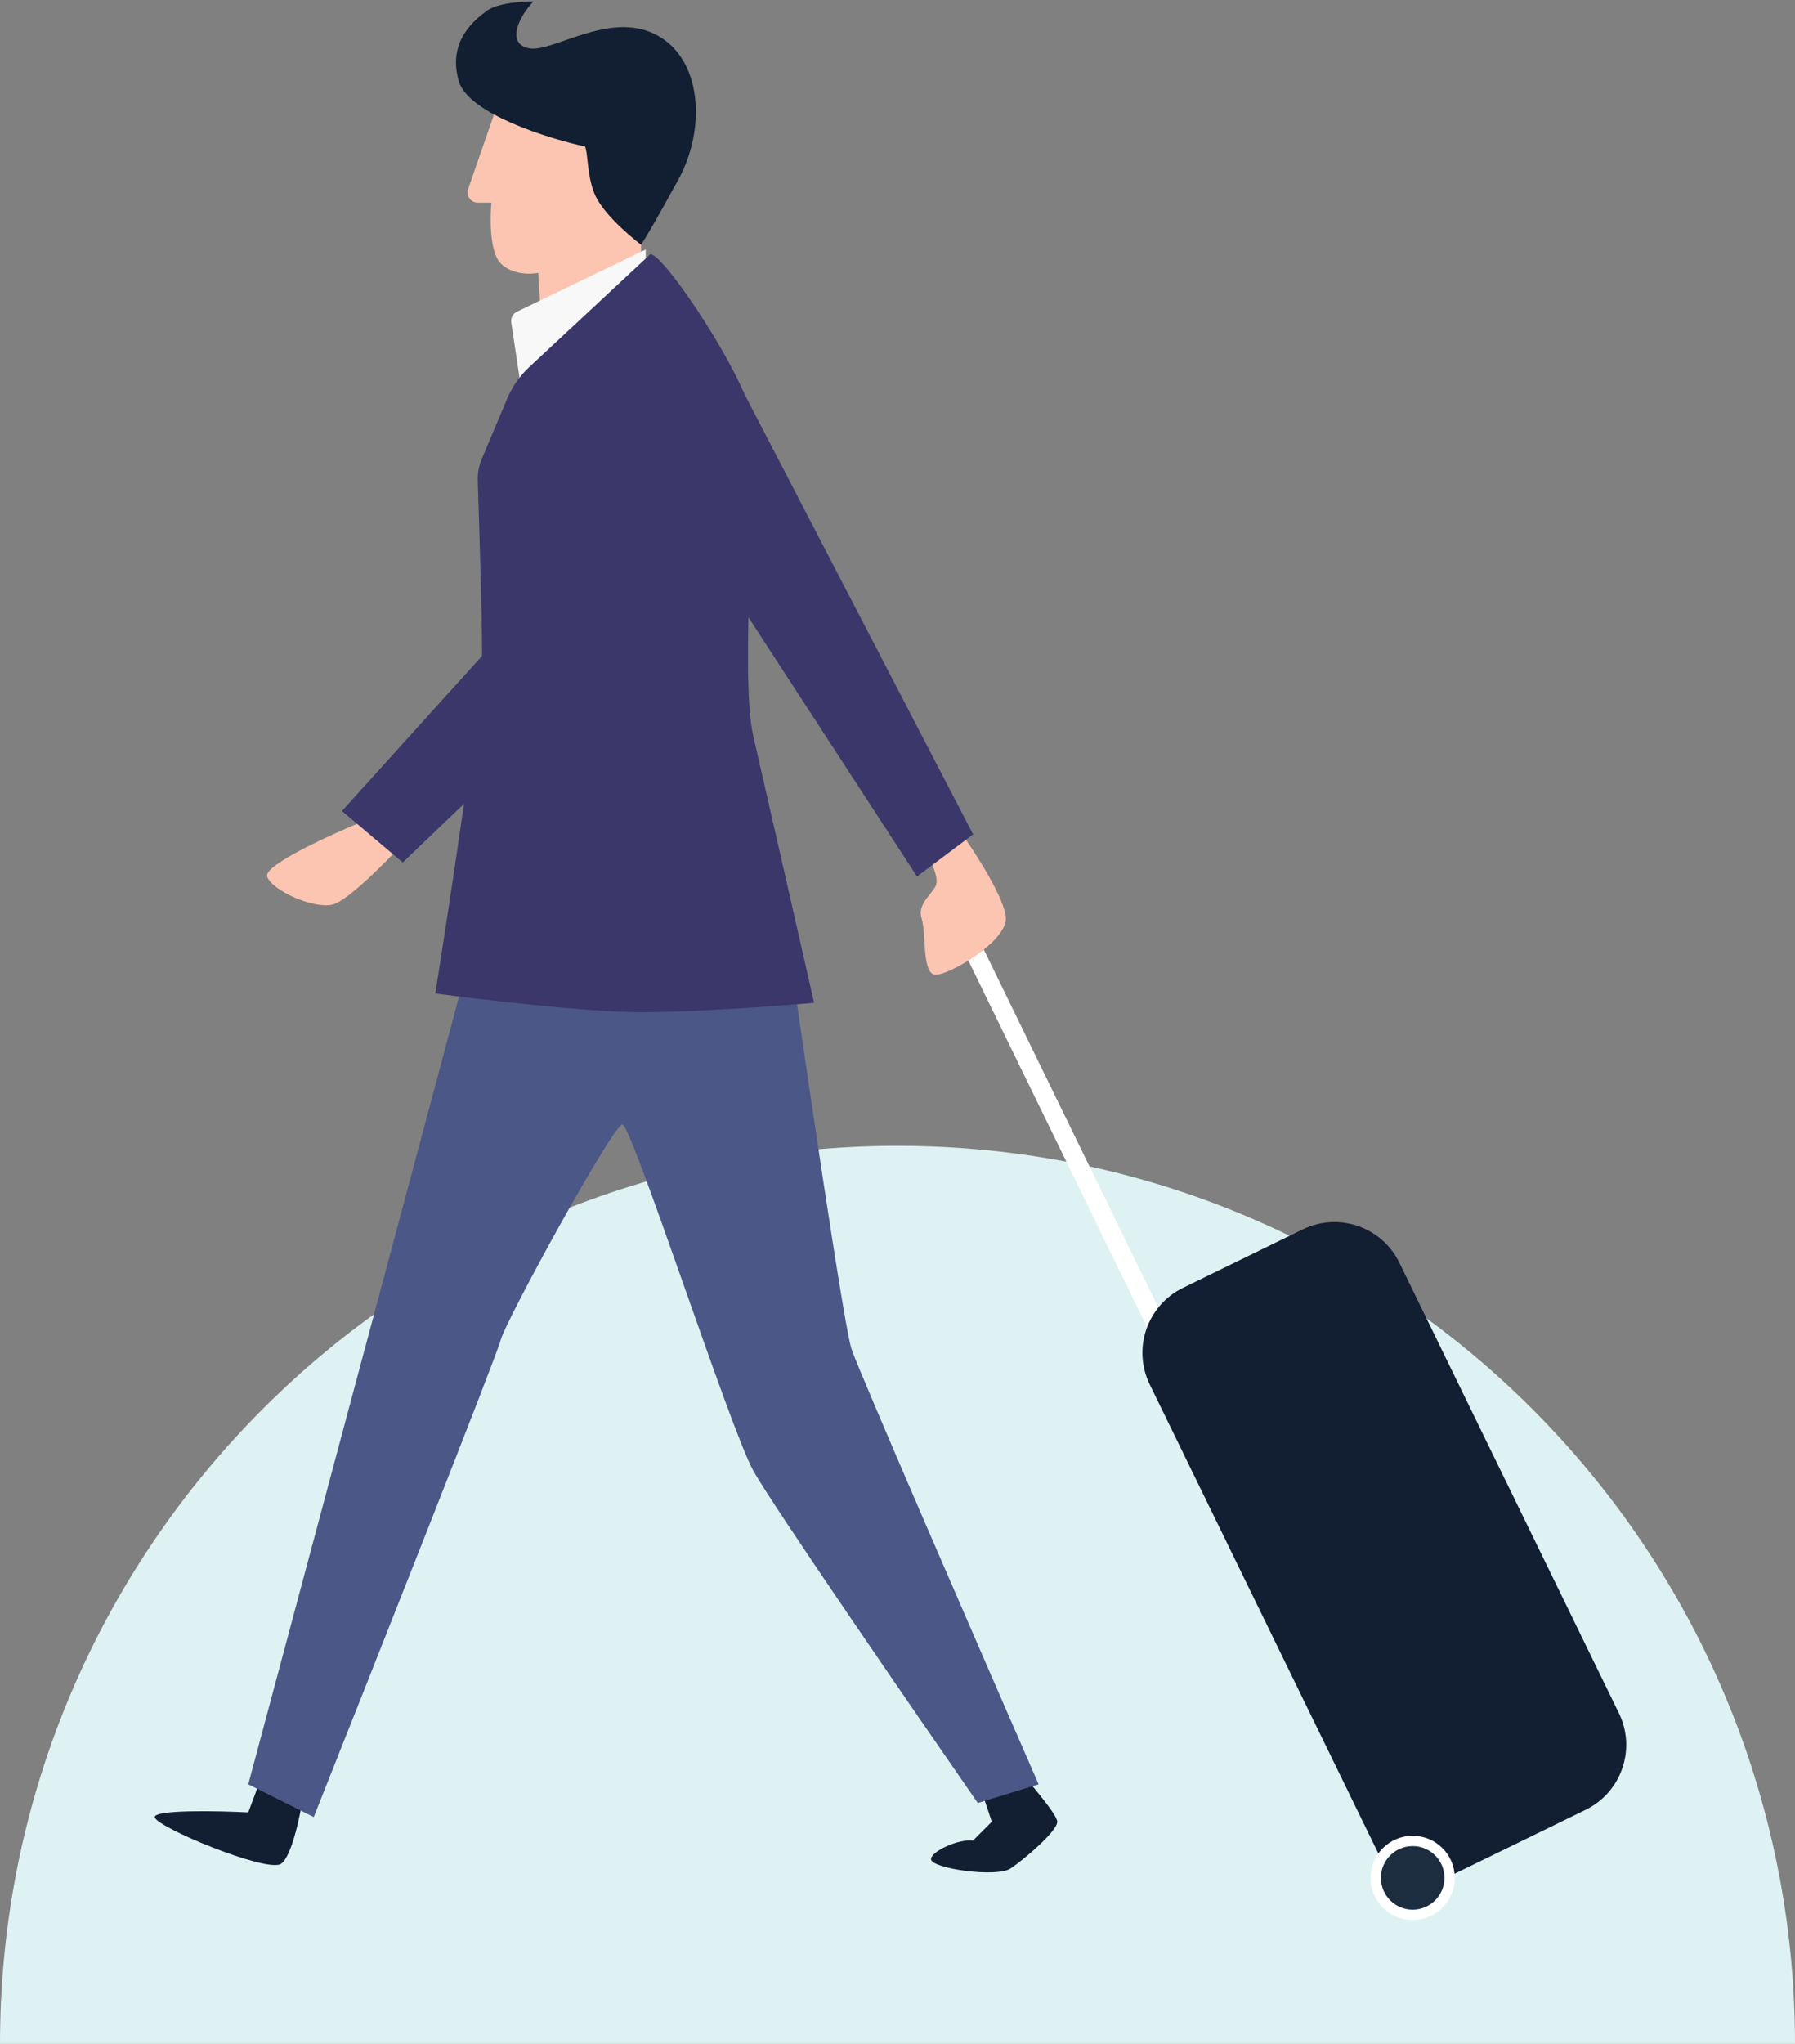
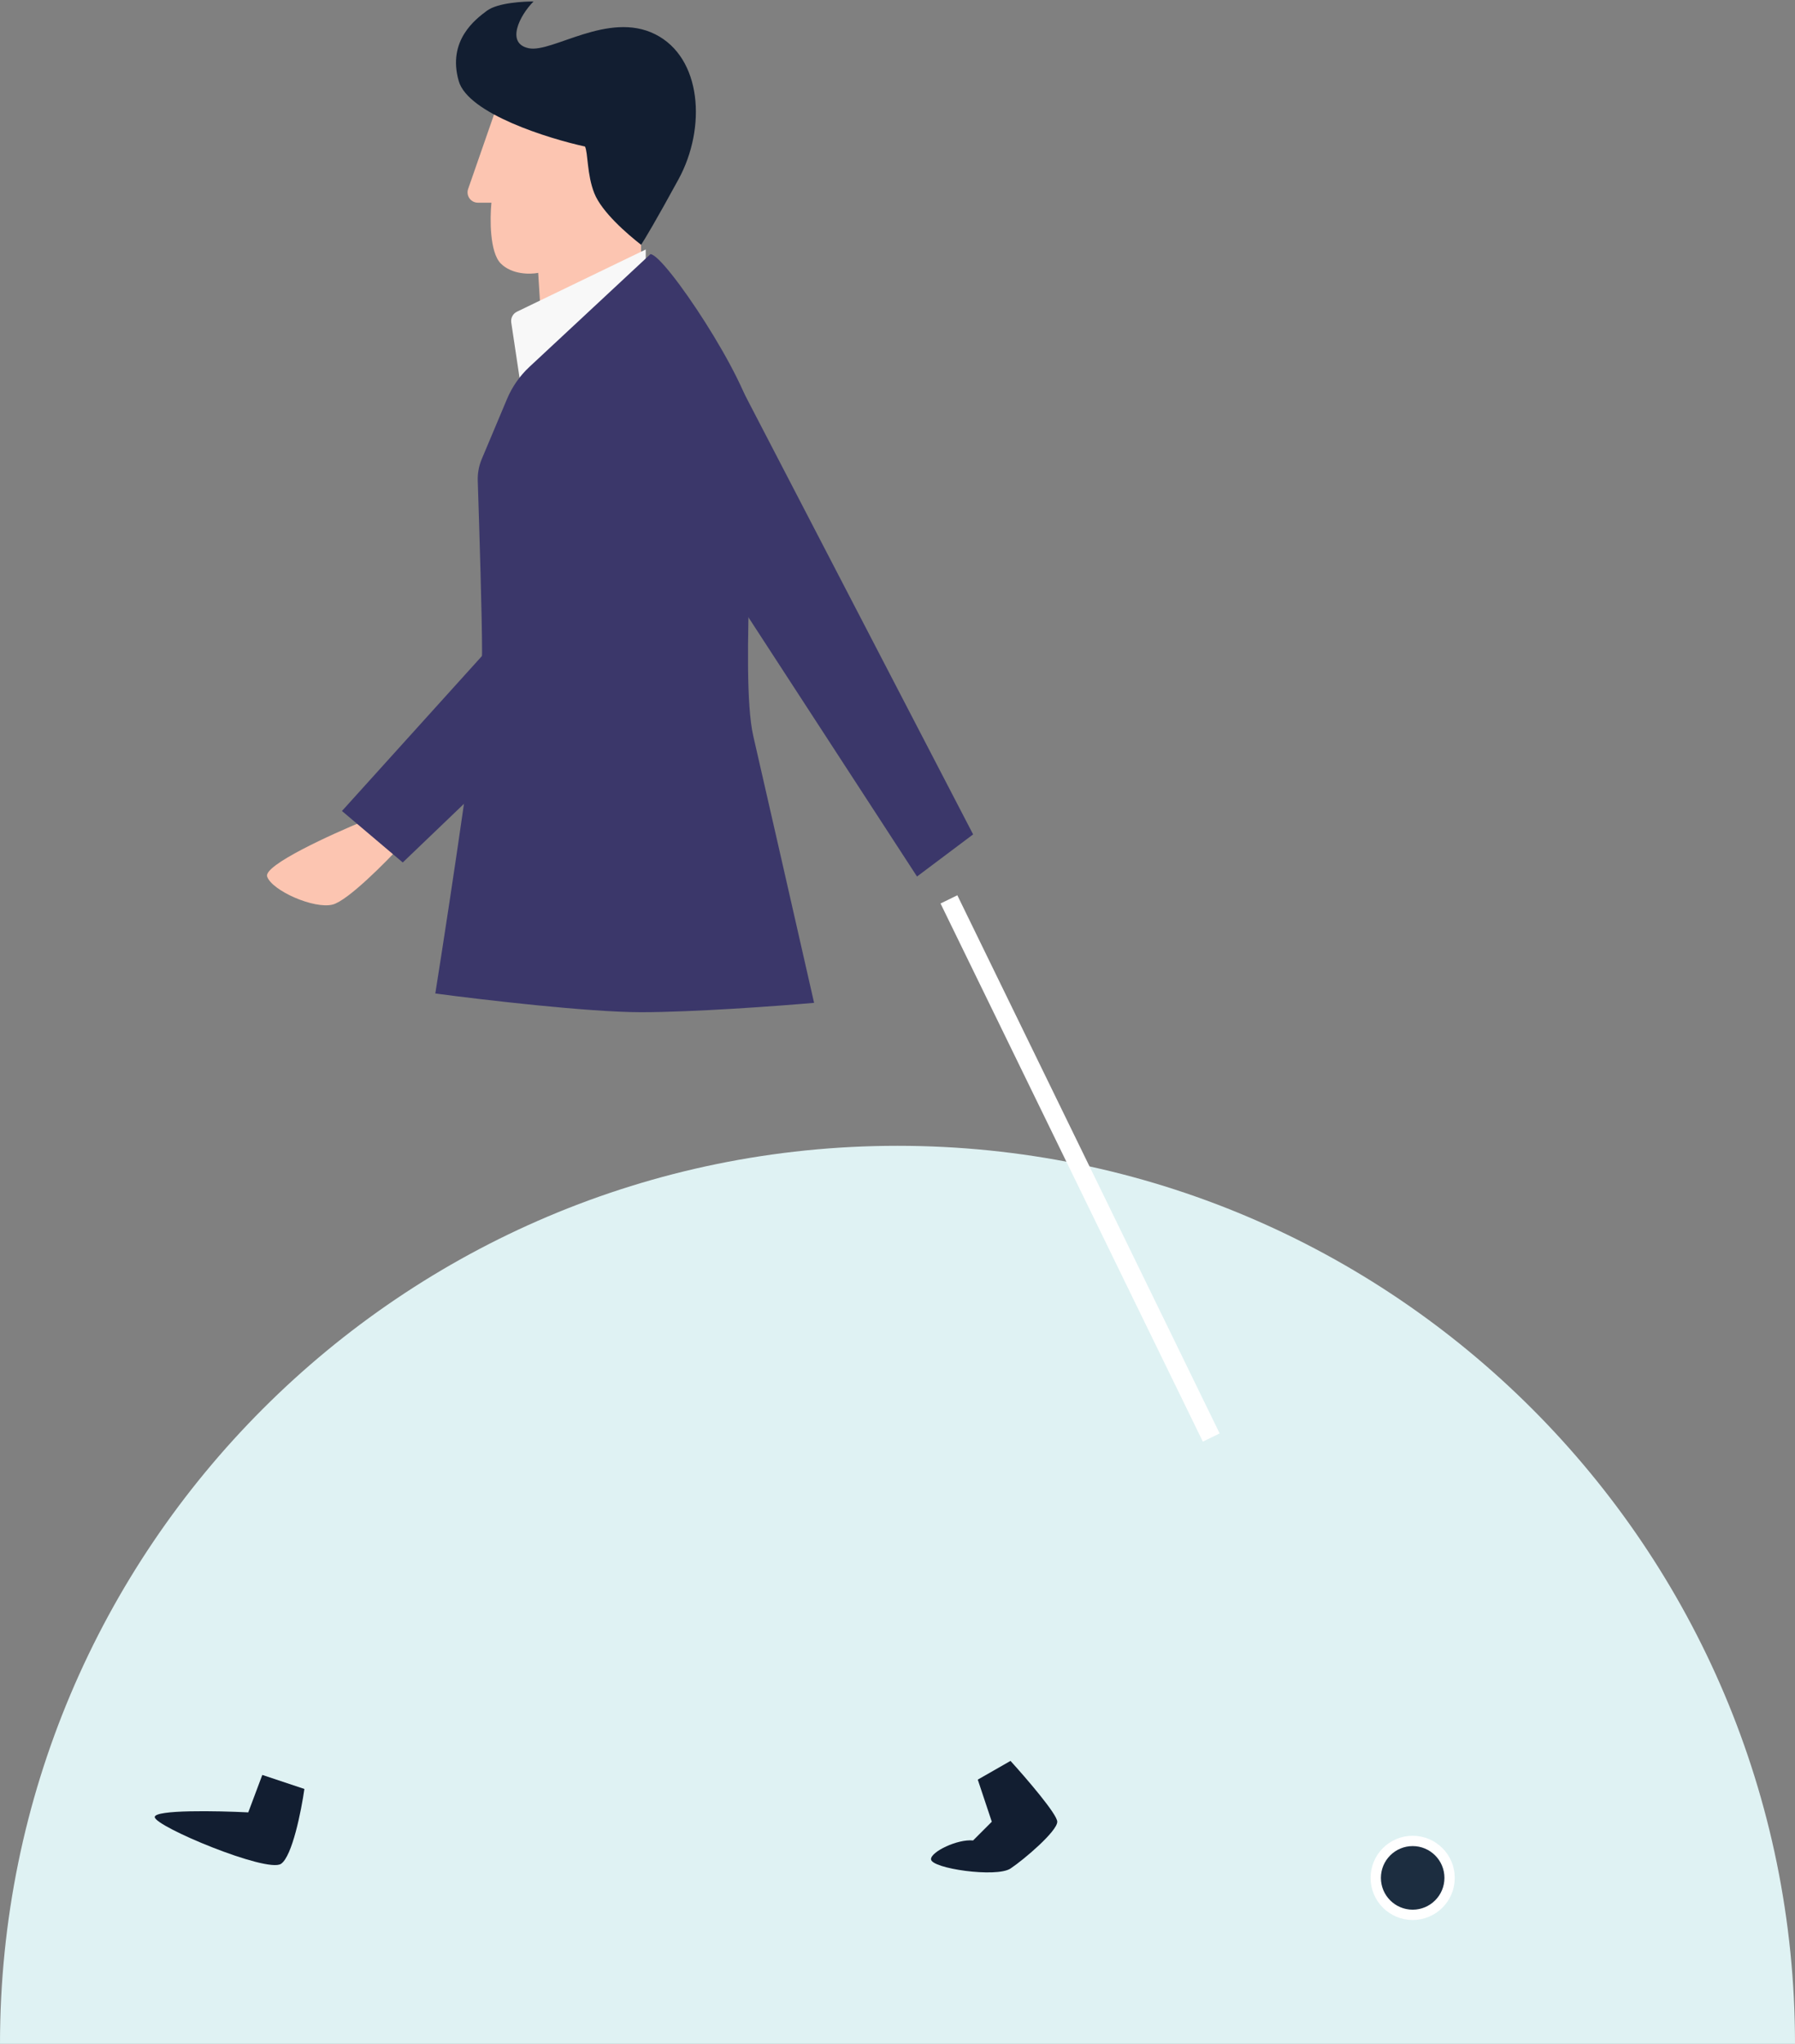
<svg xmlns="http://www.w3.org/2000/svg" width="174" height="198" viewBox="0 0 174 198" fill="none">
  <rect x="0" y="0" width="174" height="198" fill="#808080" stroke="none" />
  <g clip-path="url(#clip0_1_2)">
    <path fill-rule="evenodd" clip-rule="evenodd" d="M174 198C174 149.951 135.049 111 87 111C38.951 111 0 149.951 0 198H174Z" fill="#DFF2F3" />
    <path d="M96.141 176.48L94.781 172.401L97.954 170.587C99.465 172.249 102.487 175.755 102.487 176.48C102.487 177.387 99.314 180.107 97.954 181.013C96.594 181.92 90.248 181.013 90.248 180.107C90.248 179.382 92.817 178.143 94.328 178.294L96.141 176.48Z" fill="#121E31" />
    <path d="M24.066 175.574L25.426 171.947L29.506 173.307C29.204 175.423 28.327 179.835 27.239 180.56C25.88 181.467 15 176.934 15 176.027C15 175.302 21.044 175.423 24.066 175.574Z" fill="#121E31" />
    <path d="M92.801 86.73L91.171 87.525L116.598 139.658L118.228 138.863L92.801 86.73Z" fill="white" />
-     <path d="M24.067 172.854L46.279 89.898H76.198C78.011 102.591 81.819 128.52 82.544 130.696C83.269 132.872 94.935 159.708 100.677 172.854L94.784 174.667C88.286 165.299 74.838 145.746 73.025 142.482C70.758 138.402 61.238 108.937 60.332 108.937C59.425 108.937 48.999 127.976 48.546 129.789C48.183 131.24 36.306 161.219 30.413 176.027L24.067 172.854Z" fill="#4B5787" />
-     <path d="M90.701 85.818C91.064 85.093 90.248 83.401 89.795 82.645L92.968 80.379C94.479 82.494 97.501 87.178 97.501 88.991C97.501 91.258 92.061 94.431 90.701 94.431C89.341 94.431 89.795 90.351 89.341 88.991C88.888 87.632 90.248 86.725 90.701 85.818Z" fill="#FCC5B1" />
    <path d="M94.33 80.832L70.305 34.594V56.353L88.891 84.912L94.33 80.832Z" fill="#3B376A" />
    <path d="M25.895 84.912C25.532 83.823 32.09 80.832 35.414 79.472L39.041 81.738C37.378 83.552 33.691 87.269 32.241 87.631C30.428 88.085 26.348 86.271 25.895 84.912Z" fill="#FCC5B1" />
    <path d="M33.148 78.565L54.453 54.993L60.346 63.153L39.041 83.552L33.148 78.565Z" fill="#3B376A" />
    <path d="M45.379 18.306L48.544 9.209L60.33 10.115L62.143 20.541V26.434L52.623 33.687L52.17 26.434C51.414 26.585 49.631 26.616 48.544 25.528C47.456 24.44 47.486 21.146 47.637 19.635H46.324C45.636 19.635 45.153 18.956 45.379 18.306Z" fill="#FCC5B1" />
    <path d="M62.596 24.168V26.434L50.81 39.58L49.559 31.243C49.495 30.809 49.719 30.384 50.114 30.194L62.596 24.168Z" fill="#F8F8F8" />
    <path d="M51.316 35.545L63.05 24.621C64.409 24.621 72.569 36.861 73.022 40.94C73.476 45.02 71.662 65.419 73.022 71.312C74.11 76.027 77.404 90.502 78.915 97.151C75.44 97.453 67.22 98.058 62.143 98.058C57.066 98.058 46.73 96.849 42.197 96.244C43.708 86.725 46.73 66.779 46.73 63.153C46.73 59.789 46.471 51.488 46.312 46.564C46.289 45.844 46.422 45.13 46.702 44.465L49.154 38.64C49.648 37.467 50.385 36.412 51.316 35.545Z" fill="#3B376A" />
    <path d="M44.467 7.849C45.374 11.022 53.231 13.44 56.707 14.195C57.009 14.799 56.888 16.915 57.613 18.728C58.339 20.541 60.786 22.657 62.147 23.715C62.449 23.261 63.597 21.357 65.773 17.368C68.493 12.382 68.04 5.582 63.506 3.316C58.973 1.049 53.558 5.134 51.267 4.675C49.001 4.222 50.361 1.502 51.72 0.142C50.814 0.142 48.253 0.25 47.187 1.049C46.121 1.848 43.34 3.902 44.467 7.849Z" fill="#121E31" />
-     <path d="M111.451 134.119C109.756 130.644 111.199 126.454 114.674 124.759L126.285 119.096C129.76 117.401 133.951 118.844 135.645 122.318L156.931 165.961C158.626 169.436 157.183 173.627 153.708 175.321L137.603 183.177C136.61 183.661 135.413 183.248 134.929 182.256L111.451 134.119Z" fill="#121E31" />
    <path d="M140.518 181.92C140.518 183.897 138.916 185.5 136.939 185.5C134.962 185.5 133.359 183.897 133.359 181.92C133.359 179.943 134.962 178.34 136.939 178.34C138.916 178.34 140.518 179.943 140.518 181.92Z" fill="#1C2D40" stroke="white" />
  </g>
  <defs>
    <clipPath id="clip0_1_2">
      <rect width="174" height="198" fill="white" />
    </clipPath>
  </defs>
</svg>